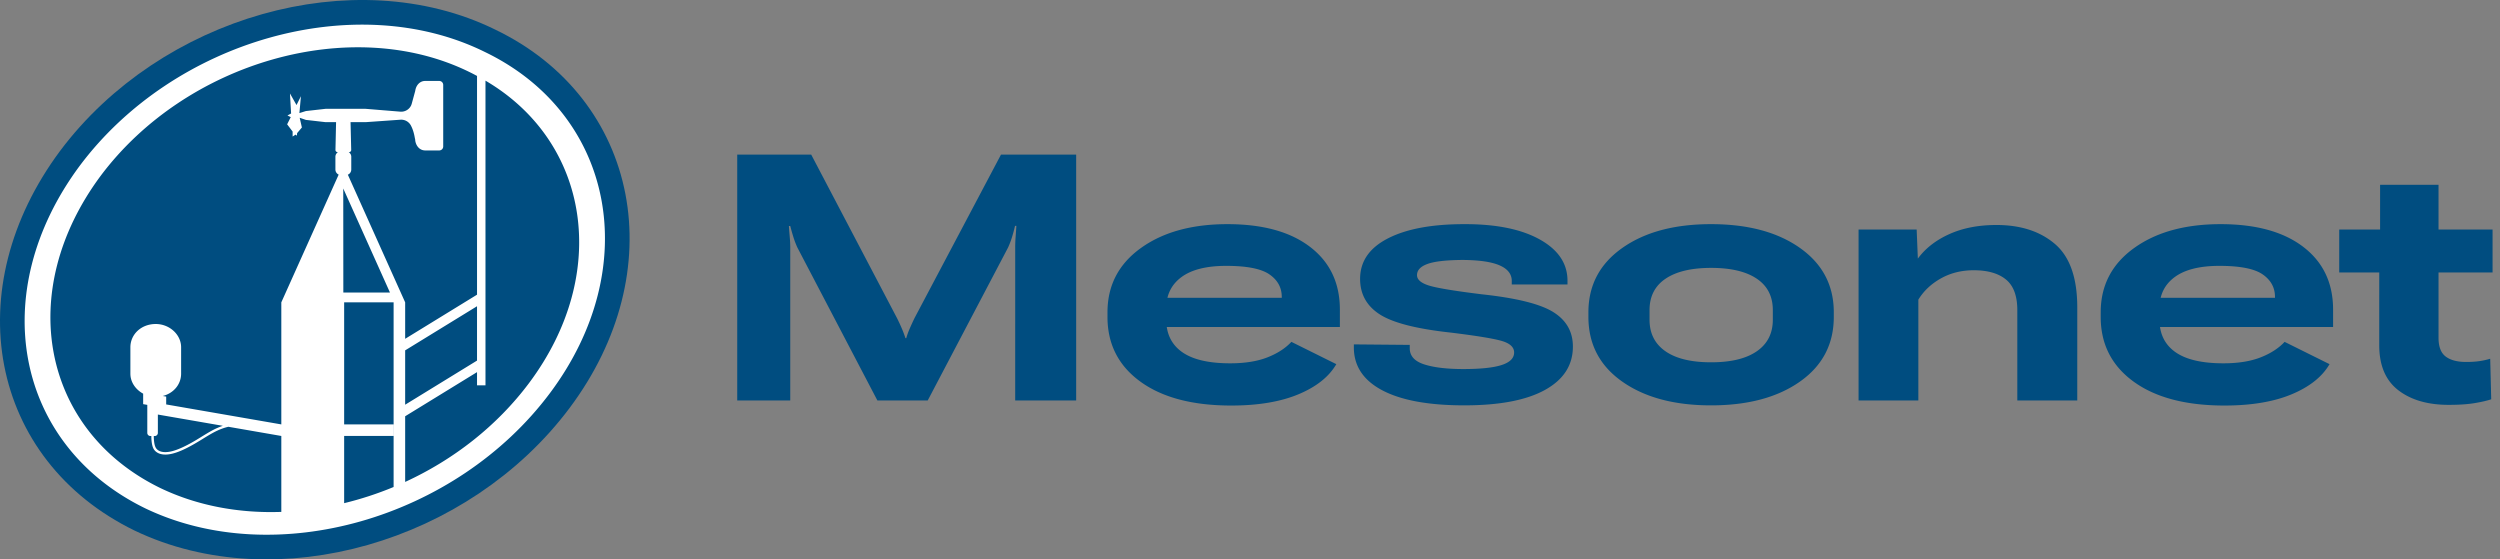
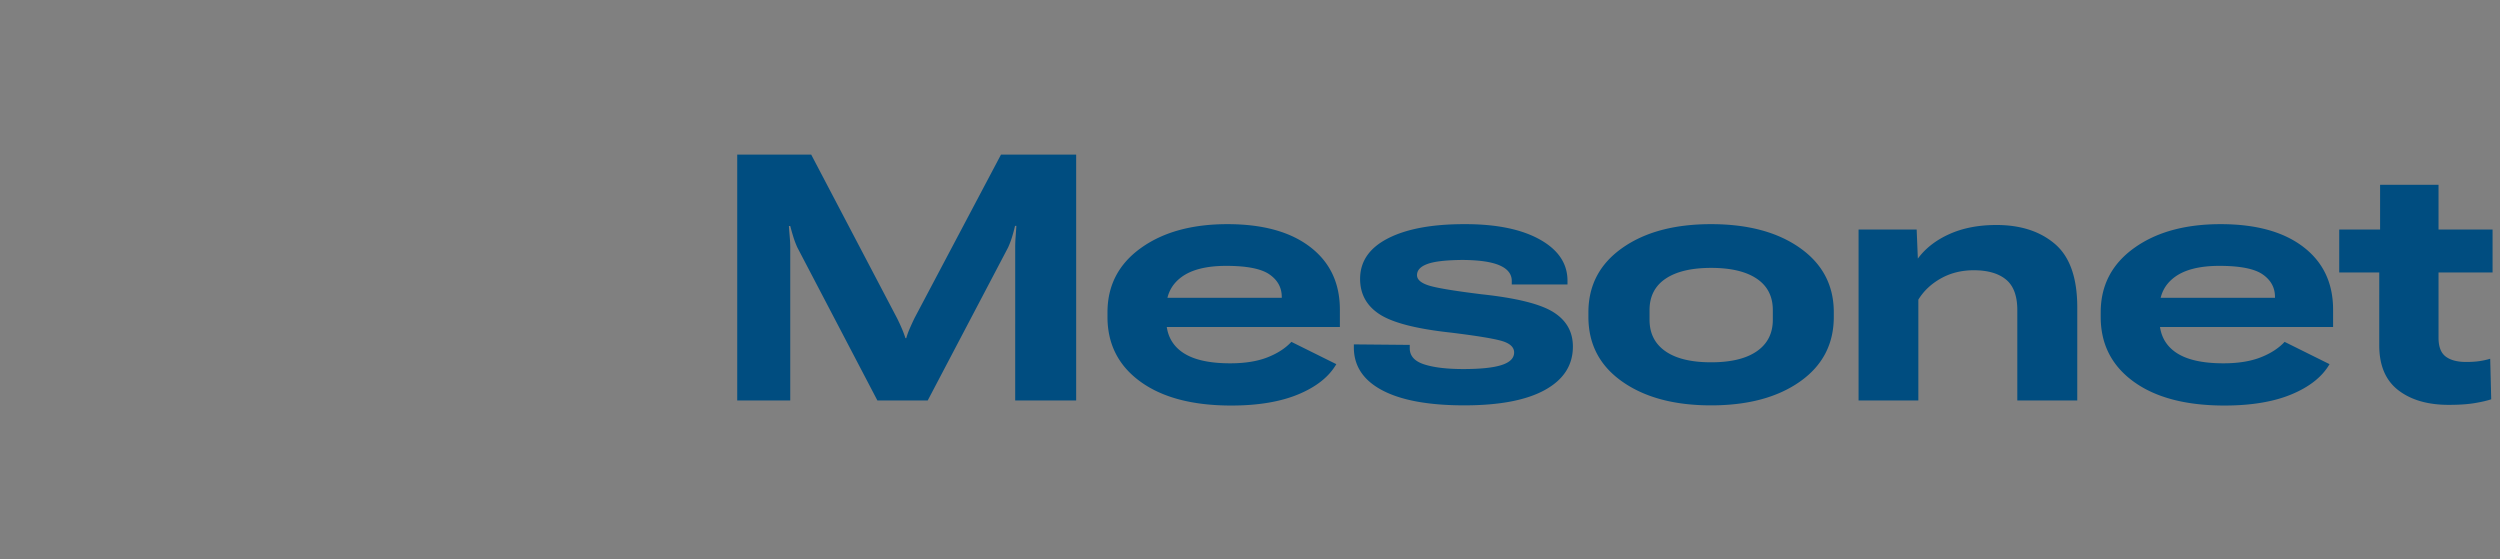
<svg xmlns="http://www.w3.org/2000/svg" id="Layer_1" width="557.916" height="124.834" data-name="Layer 1">
  <rect width="100%" height="100%" fill="#808080" stroke="none" />
  <defs>
    <style>.cls-2{fill:#004d80;stroke-width:0}</style>
  </defs>
-   <path d="M122.73 87.728c20.99-28.066 14.386-62.263-14.623-76.178-28.774-14.151-69.34-2.595-90.33 25.471C-3.213 65.323 3.391 99.285 32.4 113.436c29.009 13.915 69.339 2.358 90.33-25.708Z" style="fill-rule:evenodd;fill:#004d80;stroke:#004d80;stroke-miterlimit:10;stroke-width:11px" />
-   <path d="M122.73 87.728c20.99-28.066 14.386-62.263-14.623-76.178-28.774-14.151-69.34-2.595-90.33 25.471C-3.213 65.323 3.391 99.285 32.4 113.436c29.009 13.915 69.339 2.358 90.33-25.708ZM62.78 67.473v27.24l-25.692-4.457v-1.75l-.773-.134c2.455-.613 4.104-2.622 4.104-4.98v-5.895c0-2.83-2.595-5.19-5.66-5.19-3.302 0-5.661 2.36-5.661 5.19v5.896c0 1.89 1.169 3.55 2.85 4.458v2.341l.923.16v6.255a.7.7 0 0 0 .7.7h.203c-.003.55.036 2.035.51 2.874.238.42.925 1.265 2.61 1.265.36 0 .769-.038 1.226-.128 2.204-.433 4.927-2.013 6.784-3.163 1.53-.947 2.129-1.29 2.513-1.503 1.508-.834 2.728-1.222 3.553-1.41l11.81 2.05v16.946c-9.446.332-18.739-1.36-27.019-5.333-26.433-12.894-32.45-43.84-13.324-69.629 19.126-25.574 56.09-36.104 82.308-23.21.585.28 1.147.581 1.711.88v48.817l-16.038 9.848v-8.138l-12.79-28.485c.448-.193.762-.637.762-1.155v-2.857c0-.436-.235-.801-.572-1.027h.089a.478.478 0 0 0 .471-.495l-.147-6.193H81.6l7.835-.55-.005.001a2.447 2.447 0 0 1 2.313 1.387c.478.93.71 1.944.843 2.745.05.158.08.325.08.507.166 1.216.995 2.223 2.223 2.223h3.131a.886.886 0 0 0 .89-.89V18.953a.885.885 0 0 0-.89-.889h-3.131c-1.228 0-2.057 1.007-2.223 2.223l-.8 2.935c-.047.105-.07.213-.123.317a2.447 2.447 0 0 1-2.313 1.386l.005.003-7.835-.642h-8.946l-4.387.497-1.45.456.34-3.773-.984 1.98-1.463-2.585.252 4.468-.81.44.735.372-.807 1.6 1.223 1.62v1.11l.668-.429.278.246.063-.586 1.059-1.249-.492-2.17 1.388.474 4.387.505H75l-.137 6.194a.478.478 0 0 0 .472.494h.09c-.337.226-.573.591-.573 1.027v2.857c0 .503.3.93.728 1.132l-12.8 28.508ZM49.726 95.027c-.727.245-1.587.6-2.574 1.145-.39.215-.996.562-2.538 1.516-1.048.65-4.238 2.626-6.599 3.09-2.249.447-3.024-.46-3.253-.867-.407-.72-.44-2.101-.439-2.603h.207a.7.7 0 0 0 .7-.7v-4.096l14.496 2.515Zm56.73-26.685V80.47l-16.038 9.848V78.189l16.038-9.847ZM76.603 42.063l10.423 23.215H76.62l-.017-23.215ZM87.84 108.68a74.716 74.716 0 0 1-11.038 3.61V97.292h11.022v-2.579H76.802v-27.24H87.84v41.207Zm2.578-1.13V92.896l16.038-9.847v2.938h1.887V17.999c23.334 13.694 27.949 43.117 9.727 67.482-7.211 9.641-16.928 17.142-27.652 22.07Z" style="fill:#fff;stroke-width:0;fill-rule:evenodd" />
  <path d="M164.522 34.495h16.507l19.146 36.483c.402.804.767 1.59 1.093 2.356.326.766.59 1.476.792 2.129h.188c.176-.653.434-1.37.773-2.148a64.92 64.92 0 0 1 1.074-2.337l19.297-36.483h16.771V89.37h-13.605V55.224c0-.754.03-1.551.094-2.393.062-.842.119-1.652.17-2.431h-.302c-.176.779-.39 1.583-.64 2.412a19.88 19.88 0 0 1-.905 2.412l-17.94 34.146h-11.232L177.94 55.224a20.142 20.142 0 0 1-.905-2.393 53.049 53.049 0 0 1-.678-2.393h-.302c.05.779.114 1.589.189 2.43a26.4 26.4 0 0 1 .113 2.356V89.37h-11.834V34.495ZM247.154 69.696c0-5.98 2.474-10.753 7.425-14.321 4.95-3.568 11.395-5.352 19.334-5.352 7.889 0 14.045 1.696 18.467 5.088s6.635 8.053 6.635 13.982v3.883H255.18v-6.52h30.867v-.19c0-2.084-.916-3.762-2.75-5.03-1.834-1.27-5.05-1.904-9.648-1.904-4.399 0-7.727.836-9.989 2.506-2.261 1.672-3.392 3.99-3.392 6.954v2.525c0 3.166 1.181 5.584 3.543 7.255 2.361 1.672 5.943 2.507 10.742 2.507 3.266 0 6.023-.44 8.273-1.32 2.248-.879 4.037-2.035 5.37-3.467l10.025 4.975c-1.633 2.815-4.453 5.057-8.461 6.728-4.008 1.67-9.002 2.506-14.98 2.506-8.62 0-15.378-1.777-20.278-5.333-4.898-3.555-7.349-8.373-7.349-14.454v-1.018ZM314.61 76.97v.754c0 1.71 1.08 2.909 3.242 3.6 2.16.691 5.062 1.036 8.706 1.036 3.869 0 6.727-.301 8.574-.904s2.77-1.533 2.77-2.79c0-1.155-.88-2.003-2.638-2.543-1.759-.54-5.604-1.175-11.533-1.904-7.639-.829-12.915-2.186-15.83-4.07-2.914-1.885-4.372-4.523-4.372-7.915 0-3.894 2.067-6.903 6.2-9.026s9.805-3.185 17.017-3.185c7.11-.025 12.733 1.112 16.866 3.41 4.132 2.3 6.2 5.371 6.2 9.216v.83h-12.438v-.792c0-1.508-.892-2.658-2.676-3.45-1.784-.79-4.547-1.199-8.292-1.224-3.643.025-6.25.32-7.82.886-1.57.565-2.355 1.4-2.355 2.506 0 .98.867 1.746 2.6 2.3s5.64 1.205 11.722 1.959c7.788.83 13.146 2.154 16.074 3.976 2.927 1.822 4.39 4.39 4.39 7.707 0 4.146-2.072 7.368-6.218 9.668-4.146 2.299-10.151 3.448-18.016 3.448-7.94 0-14.026-1.112-18.26-3.335-4.234-2.224-6.363-5.396-6.388-9.517v-.754l12.476.114ZM354.479 69.696c0-6.005 2.511-10.784 7.538-14.34 5.024-3.555 11.633-5.333 19.824-5.333 8.24 0 14.868 1.778 19.88 5.333 5.014 3.556 7.52 8.335 7.52 14.34v1.018c0 6.081-2.513 10.893-7.538 14.435-5.026 3.543-11.646 5.314-19.862 5.314-8.191 0-14.8-1.771-19.824-5.314-5.027-3.542-7.538-8.354-7.538-14.435v-1.018Zm13.643 1.66c0 3.04 1.18 5.382 3.543 7.028 2.362 1.646 5.766 2.469 10.213 2.469 4.422 0 7.821-.823 10.195-2.47 2.374-1.645 3.562-3.987 3.562-7.028v-2.148c0-3.065-1.193-5.402-3.58-7.01-2.388-1.608-5.78-2.413-10.177-2.413-4.396 0-7.789.805-10.176 2.412-2.386 1.609-3.58 3.946-3.58 7.01v2.15ZM414.769 51.23h12.966l.263 6.481c1.708-2.311 4.064-4.139 7.067-5.483 3.002-1.344 6.488-2.017 10.459-2.017 5.426 0 9.792 1.42 13.096 4.26 3.304 2.84 4.956 7.55 4.956 14.133V89.37h-13.38V69.207c0-3.166-.841-5.44-2.525-6.822-1.684-1.382-4.083-2.073-7.198-2.073-2.714 0-5.152.603-7.312 1.81-2.16 1.205-3.844 2.788-5.05 4.748v22.5h-13.342V51.23ZM468.807 69.696c0-5.98 2.474-10.753 7.425-14.321 4.949-3.568 11.394-5.352 19.334-5.352 7.89 0 14.045 1.696 18.467 5.088 4.422 3.392 6.634 8.053 6.634 13.982v3.883h-43.833v-6.52h30.867v-.19c0-2.084-.917-3.762-2.75-5.03-1.835-1.27-5.05-1.904-9.65-1.904-4.397 0-7.725.836-9.986 2.506-2.262 1.672-3.393 3.99-3.393 6.954v2.525c0 3.166 1.182 5.584 3.543 7.255 2.361 1.672 5.942 2.507 10.741 2.507 3.267 0 6.025-.44 8.274-1.32 2.248-.879 4.038-2.035 5.37-3.467l10.025 4.975c-1.634 2.815-4.454 5.057-8.46 6.728-4.009 1.67-9.003 2.506-14.982 2.506-8.618 0-15.377-1.777-20.277-5.333-4.899-3.555-7.35-8.373-7.35-14.454v-1.018ZM522.036 51.23h34.221v9.572h-34.22v-9.573Zm8.932 3.655.188-.867V41.241h13.041v34.147c0 1.985.534 3.38 1.602 4.183 1.067.805 2.581 1.206 4.541 1.206 1.155 0 2.154-.062 2.996-.189a17.04 17.04 0 0 0 2.394-.527l.226 9.046c-.88.3-2.098.584-3.656.847-1.558.264-3.505.396-5.842.396-4.673 0-8.423-1.093-11.25-3.279s-4.24-5.527-4.24-10.025V54.885Z" class="cls-2" />
</svg>